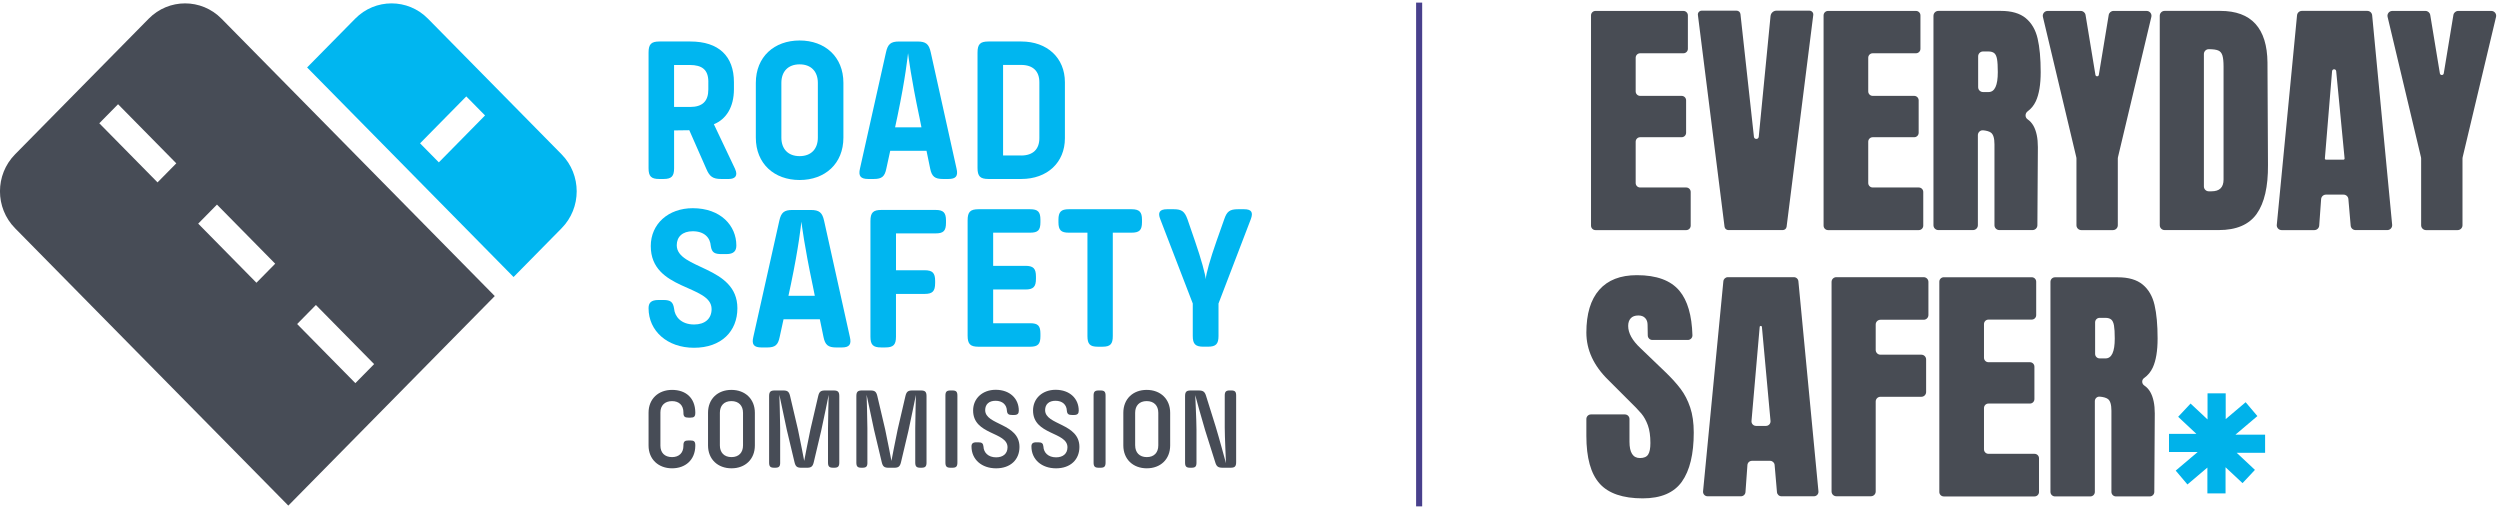
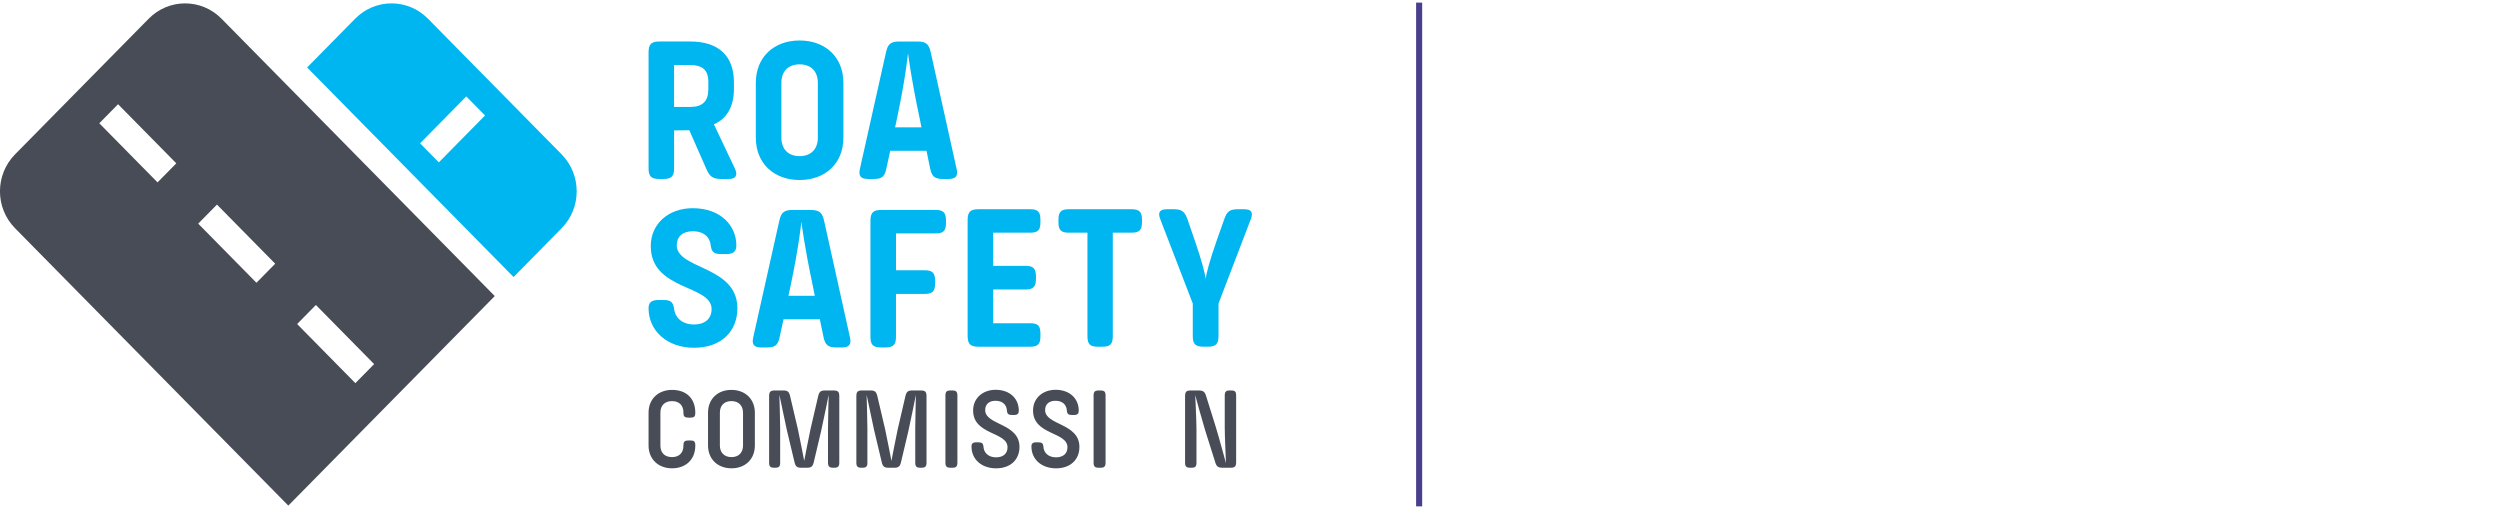
<svg xmlns="http://www.w3.org/2000/svg" width="299" height="61" viewBox="0 0 299 61" fill="none">
  <g clip-path="url(#clip0_467_7774)">
    <path d="M81.738 49.33C81.738 48.459 81.206 47.974 80.376 47.974C79.492 47.974 78.985 48.514 78.985 49.33V53.3C78.985 54.129 79.476 54.67 80.376 54.67C81.209 54.67 81.738 54.172 81.738 53.314V53.258C81.738 52.802 81.903 52.678 82.352 52.678H82.571C83.007 52.678 83.158 52.802 83.158 53.258V53.34C83.132 55.014 81.973 56.01 80.376 56.01C78.779 56.01 77.568 54.959 77.568 53.285V49.356C77.568 47.709 78.74 46.631 80.376 46.631C82.012 46.631 83.129 47.571 83.158 49.301V49.37C83.158 49.825 83.007 49.95 82.571 49.95H82.352C81.903 49.95 81.738 49.825 81.738 49.383V49.327V49.33Z" fill="#474C56" />
    <path d="M84.68 49.37C84.68 47.709 85.838 46.631 87.475 46.631C89.111 46.631 90.282 47.709 90.282 49.37V53.271C90.282 54.932 89.124 56.01 87.488 56.01C85.851 56.01 84.68 54.932 84.68 53.271V49.37ZM86.097 53.271C86.097 54.114 86.6 54.67 87.488 54.67C88.375 54.67 88.865 54.116 88.865 53.271V49.37C88.865 48.525 88.362 47.971 87.475 47.971C86.587 47.971 86.097 48.525 86.097 49.37V53.271Z" fill="#474C56" />
    <path d="M93.309 55.331C93.309 55.787 93.174 55.941 92.709 55.941H92.587C92.138 55.941 91.986 55.79 91.986 55.331V47.377C91.986 46.866 92.151 46.699 92.654 46.699H93.677C94.194 46.699 94.371 46.85 94.494 47.364L95.434 51.361C95.653 52.37 96.183 55.109 96.183 55.125C96.183 55.112 96.715 52.344 96.931 51.348L97.858 47.364C97.981 46.853 98.158 46.699 98.675 46.699H99.711C100.214 46.699 100.379 46.866 100.379 47.377V55.318C100.379 55.79 100.23 55.941 99.765 55.941H99.643C99.181 55.941 99.029 55.79 99.029 55.318V51.223C99.029 50.172 99.11 47.266 99.11 47.226C99.084 47.377 98.469 50.368 98.21 51.544L97.326 55.279C97.203 55.79 97.025 55.943 96.509 55.943H95.841C95.324 55.943 95.147 55.792 95.024 55.279L94.097 51.39L93.213 47.213C93.213 47.213 93.307 50.132 93.307 51.226V55.334L93.309 55.331Z" fill="#474C56" />
    <path d="M103.743 55.331C103.743 55.787 103.607 55.941 103.143 55.941H103.02C102.571 55.941 102.42 55.79 102.42 55.331V47.377C102.42 46.866 102.584 46.699 103.088 46.699H104.111C104.628 46.699 104.805 46.85 104.928 47.364L105.867 51.361C106.086 52.37 106.616 55.109 106.616 55.125C106.616 55.112 107.148 52.344 107.365 51.348L108.291 47.364C108.414 46.853 108.592 46.699 109.108 46.699H110.144C110.648 46.699 110.812 46.866 110.812 47.377V55.318C110.812 55.79 110.664 55.941 110.199 55.941H110.076C109.614 55.941 109.463 55.79 109.463 55.318V51.223C109.463 50.172 109.544 47.266 109.544 47.226C109.518 47.377 108.902 50.368 108.644 51.544L107.759 55.279C107.636 55.79 107.459 55.943 106.942 55.943H106.274C105.758 55.943 105.58 55.792 105.457 55.279L104.531 51.39L103.646 47.213C103.646 47.213 103.74 50.132 103.74 51.226V55.334L103.743 55.331Z" fill="#474C56" />
    <path d="M114.505 55.318C114.505 55.79 114.356 55.941 113.905 55.941H113.686C113.221 55.941 113.072 55.79 113.072 55.318V47.308C113.072 46.853 113.221 46.699 113.686 46.699H113.905C114.354 46.699 114.505 46.85 114.505 47.308V55.318Z" fill="#474C56" />
    <path d="M121.069 49.633C120.646 49.633 120.468 49.535 120.429 49.135C120.403 48.402 119.897 47.933 119.067 47.933C118.289 47.933 117.828 48.349 117.828 49.053C117.828 50.865 121.93 50.59 121.93 53.453C121.93 54.976 120.852 56.012 119.135 56.012C117.418 56.012 116.191 54.96 116.191 53.397C116.191 53.066 116.34 52.899 116.779 52.899H116.998C117.434 52.899 117.585 53.024 117.624 53.41C117.65 54.115 118.182 54.698 119.138 54.698C119.954 54.698 120.5 54.269 120.5 53.495C120.5 51.615 116.385 52.057 116.385 49.096C116.385 47.628 117.53 46.619 119.083 46.619C120.774 46.619 121.849 47.671 121.849 49.109C121.849 49.456 121.713 49.633 121.277 49.633H121.074H121.069Z" fill="#474C56" />
    <path d="M128.237 49.633C127.814 49.633 127.636 49.535 127.597 49.135C127.571 48.402 127.065 47.933 126.235 47.933C125.457 47.933 124.996 48.349 124.996 49.053C124.996 50.865 129.098 50.59 129.098 53.453C129.098 54.976 128.02 56.012 126.303 56.012C124.586 56.012 123.359 54.96 123.359 53.397C123.359 53.066 123.508 52.899 123.947 52.899H124.166C124.602 52.899 124.753 53.024 124.792 53.41C124.818 54.115 125.35 54.698 126.306 54.698C127.122 54.698 127.668 54.269 127.668 53.495C127.668 51.615 123.552 52.057 123.552 49.096C123.552 47.628 124.698 46.619 126.251 46.619C127.942 46.619 129.017 47.671 129.017 49.109C129.017 49.456 128.881 49.633 128.445 49.633H128.242H128.237Z" fill="#474C56" />
    <path d="M132.226 55.318C132.226 55.79 132.077 55.941 131.625 55.941H131.406C130.942 55.941 130.793 55.79 130.793 55.318V47.308C130.793 46.853 130.942 46.699 131.406 46.699H131.625C132.074 46.699 132.226 46.85 132.226 47.308V55.318Z" fill="#474C56" />
-     <path d="M134.35 49.37C134.35 47.709 135.508 46.631 137.144 46.631C138.781 46.631 139.952 47.709 139.952 49.37V53.271C139.952 54.932 138.794 56.01 137.157 56.01C135.521 56.01 134.35 54.932 134.35 53.271V49.37ZM135.767 53.271C135.767 54.114 136.27 54.67 137.157 54.67C138.045 54.67 138.533 54.116 138.533 53.271V49.37C138.533 48.525 138.029 47.971 137.142 47.971C136.255 47.971 135.764 48.525 135.764 49.37V53.271H135.767Z" fill="#474C56" />
    <path d="M147.843 55.263C147.843 55.775 147.695 55.941 147.175 55.941H146.22C145.688 55.941 145.497 55.79 145.349 55.306L144.135 51.46C143.725 50.103 142.977 47.394 142.95 47.254C142.95 47.296 143.099 50.352 143.099 51.375V55.332C143.099 55.788 142.963 55.941 142.499 55.941H142.335C141.886 55.941 141.734 55.79 141.734 55.332V47.378C141.734 46.867 141.899 46.7 142.402 46.7H143.371C143.887 46.7 144.093 46.851 144.242 47.336L145.401 51.044C145.824 52.426 146.586 55.263 146.627 55.401C146.627 55.345 146.479 52.178 146.479 51.139V47.306C146.479 46.851 146.627 46.697 147.079 46.697H147.243C147.708 46.697 147.843 46.848 147.843 47.306V55.261V55.263Z" fill="#474C56" />
    <path d="M87.921 20.225C88.283 21.012 87.921 21.406 87.169 21.406H86.248C85.254 21.406 84.865 21.112 84.478 20.201L82.44 15.574L80.621 15.598V20.127C80.621 21.088 80.306 21.406 79.361 21.406H78.829C77.884 21.406 77.568 21.086 77.568 20.127V6.293C77.568 5.283 77.884 4.963 78.878 4.963H82.566C85.961 4.963 87.779 6.711 87.779 9.837V10.65C87.779 12.84 86.832 14.268 85.379 14.859L87.926 20.225H87.921ZM84.719 9.789C84.719 8.337 83.967 7.771 82.487 7.771H80.619V12.793H82.534C84.014 12.793 84.716 12.104 84.716 10.7V9.789H84.719Z" fill="#00B6F0" />
    <path d="M90.397 9.911C90.397 6.786 92.604 4.842 95.634 4.842C98.666 4.842 100.871 6.786 100.871 9.911V16.459C100.871 19.585 98.664 21.529 95.634 21.529C92.602 21.529 90.397 19.585 90.397 16.459V9.911ZM93.452 16.459C93.452 17.813 94.253 18.674 95.634 18.674C97.014 18.674 97.815 17.813 97.815 16.459V9.911C97.815 8.558 97.014 7.697 95.634 7.697C94.251 7.697 93.452 8.558 93.452 9.911V16.459Z" fill="#00B6F0" />
    <path d="M114.399 20.15C114.618 21.061 114.325 21.406 113.428 21.406H112.773C111.802 21.406 111.439 21.112 111.246 20.15L110.81 18.034H106.471L106.009 20.15C105.816 21.112 105.476 21.406 104.506 21.406H103.851C102.93 21.406 102.637 21.061 102.856 20.15L105.962 6.268C106.181 5.259 106.544 4.965 107.538 4.965H109.72C110.737 4.965 111.103 5.259 111.319 6.268L114.399 20.15ZM109.936 13.899C108.965 9.296 108.65 6.761 108.603 6.366C108.553 6.734 108.31 9.245 107.342 13.873L107.053 15.226H110.205L109.939 13.896L109.936 13.899Z" fill="#00B6F0" />
-     <path d="M122.149 4.963C125.255 4.963 127.363 6.931 127.363 9.837V16.533C127.363 19.438 125.252 21.406 122.149 21.406H118.222C117.228 21.406 116.912 21.086 116.912 20.077V6.293C116.912 5.283 117.228 4.963 118.222 4.963H122.149ZM122.126 18.599C123.556 18.599 124.308 17.836 124.308 16.53V9.834C124.308 8.528 123.556 7.765 122.126 7.765H119.968V18.596H122.126V18.599Z" fill="#00B6F0" />
    <path d="M86.323 30.389C85.499 30.389 85.136 30.24 85.013 29.43C84.94 28.421 84.238 27.658 82.855 27.658C81.618 27.658 80.94 28.323 80.94 29.332C80.94 32.237 88.192 31.769 88.192 36.865C88.192 39.622 86.276 41.593 83.001 41.593C79.799 41.593 77.568 39.574 77.568 36.865C77.568 36.224 77.861 35.879 78.756 35.879H79.361C80.209 35.879 80.501 36.126 80.621 36.912C80.695 37.824 81.423 38.809 83.022 38.809C84.309 38.809 85.107 38.12 85.107 36.963C85.107 34.033 77.832 34.772 77.832 29.43C77.832 26.77 79.943 24.9 82.853 24.9C86.201 24.9 88.067 26.993 88.067 29.356C88.067 29.994 87.774 30.389 86.877 30.389H86.318H86.323Z" fill="#00B6F0" />
    <path d="M101.644 40.301C101.863 41.212 101.571 41.557 100.673 41.557H100.018C99.047 41.557 98.685 41.263 98.489 40.301L98.053 38.185H93.711L93.249 40.301C93.053 41.263 92.714 41.557 91.746 41.557H91.091C90.17 41.557 89.877 41.212 90.097 40.301L93.202 26.416C93.421 25.407 93.784 25.113 94.778 25.113H96.962C97.98 25.113 98.346 25.407 98.565 26.416L101.644 40.301ZM97.182 34.047C96.211 29.444 95.895 26.909 95.848 26.515C95.799 26.883 95.556 29.394 94.588 34.024L94.298 35.377H97.45L97.184 34.047H97.182Z" fill="#00B6F0" />
    <path d="M124.435 40.214C124.435 41.149 124.145 41.469 123.198 41.469H117.037C116.042 41.469 115.727 41.149 115.727 40.14V26.353C115.727 25.344 116.042 25.023 117.037 25.023H123.198C124.145 25.023 124.435 25.344 124.435 26.279V26.573C124.435 27.534 124.145 27.828 123.198 27.828H118.782V31.794H122.639C123.587 31.794 123.9 32.114 123.9 33.073V33.343C123.9 34.305 123.584 34.623 122.639 34.623H118.782V38.659H123.198C124.145 38.659 124.435 38.956 124.435 39.915V40.211V40.214Z" fill="#00B6F0" />
    <path d="M136.582 26.573C136.582 27.534 136.266 27.828 135.321 27.828H133.09V40.188C133.09 41.149 132.801 41.467 131.853 41.467H131.295C130.348 41.467 130.058 41.146 130.058 40.188V27.828H127.827C126.906 27.828 126.59 27.534 126.59 26.573V26.279C126.59 25.344 126.906 25.023 127.827 25.023H135.321C136.269 25.023 136.582 25.344 136.582 26.279V26.573Z" fill="#00B6F0" />
    <path d="M148.79 25.023C149.688 25.023 149.907 25.392 149.591 26.229L145.734 36.297V40.185C145.734 41.146 145.419 41.464 144.474 41.464H143.916C142.968 41.464 142.655 41.144 142.655 40.185V36.297L138.775 26.229C138.436 25.392 138.702 25.023 139.599 25.023H140.374C141.345 25.023 141.684 25.294 142.024 26.229L142.921 28.838C143.673 31.004 144.158 32.827 144.208 33.391C144.231 32.8 144.74 30.978 145.494 28.838L146.416 26.229C146.731 25.294 147.071 25.023 148.065 25.023H148.793H148.79Z" fill="#00B6F0" />
    <path d="M111.84 33.874C111.84 34.836 111.524 35.153 110.58 35.153H107.159V40.273C107.159 41.235 106.843 41.553 105.898 41.553H105.366C104.419 41.553 104.105 41.232 104.105 40.273V26.439C104.105 25.43 104.421 25.109 105.415 25.109H111.903C112.824 25.109 113.14 25.43 113.14 26.365V26.659C113.14 27.62 112.824 27.914 111.903 27.914H107.161V32.322H110.582C111.527 32.322 111.843 32.642 111.843 33.601V33.871L111.84 33.874Z" fill="#00B6F0" />
    <path d="M42.477 2.236L36.73 8.068L61.422 33.131L67.168 27.298C69.574 24.859 69.574 20.902 67.168 18.459L51.185 2.236C48.779 -0.206 44.88 -0.206 42.477 2.236ZM52.484 19.418L50.24 17.14L55.767 11.53L58.011 13.808L52.484 19.421V19.418Z" fill="#00B6F0" />
    <path d="M26.492 2.236C24.086 -0.206 20.188 -0.206 17.784 2.236L1.801 18.459C-0.605 20.902 -0.605 24.859 1.801 27.298L9.791 35.409L34.483 60.471L59.174 35.409L34.483 10.346L26.492 2.236ZM11.876 14.743L14.12 12.465L21.085 19.535L18.841 21.813L11.876 14.743ZM23.705 26.747L25.949 24.469L32.914 31.539L30.67 33.817L23.705 26.747ZM44.746 43.546L42.502 45.824L35.537 38.754L37.781 36.476L44.746 43.546Z" fill="#474C56" />
  </g>
  <path d="M169.729 0.312V60.562" stroke="#48408C" stroke-width="0.726" />
  <g clip-path="url(#clip1_467_7774)">
    <path d="M190.285 1.842V26.985C190.285 27.282 190.524 27.521 190.821 27.521H201.672C201.968 27.521 202.207 27.282 202.207 26.985V22.96C202.207 22.663 201.968 22.424 201.672 22.424H196.162C195.866 22.424 195.627 22.185 195.627 21.889V16.947C195.627 16.651 195.866 16.412 196.162 16.412H201.122C201.419 16.412 201.658 16.173 201.658 15.877V12.003C201.658 11.706 201.419 11.467 201.122 11.467H196.162C195.866 11.467 195.627 11.228 195.627 10.932V6.906C195.627 6.61 195.866 6.371 196.162 6.371H201.335C201.632 6.371 201.871 6.132 201.871 5.835V1.842C201.871 1.546 201.632 1.307 201.335 1.307H190.821C190.524 1.307 190.285 1.546 190.285 1.842Z" fill="#484C54" />
-     <path d="M231.943 33.695V58.839C231.943 59.135 232.182 59.374 232.479 59.374H243.33C243.627 59.374 243.866 59.135 243.866 58.839V54.813C243.866 54.516 243.627 54.277 243.33 54.277H237.821C237.524 54.277 237.285 54.038 237.285 53.742V48.8C237.285 48.504 237.524 48.265 237.821 48.265H242.781C243.077 48.265 243.316 48.026 243.316 47.73V43.856C243.316 43.559 243.077 43.321 242.781 43.321H237.821C237.524 43.321 237.285 43.081 237.285 42.785V38.759C237.285 38.463 237.524 38.224 237.821 38.224H242.993C243.29 38.224 243.529 37.985 243.529 37.688V33.694C243.529 33.397 243.29 33.158 242.993 33.158H232.479C232.182 33.158 231.943 33.397 231.943 33.694V33.695Z" fill="#484C54" />
+     <path d="M231.943 33.695V58.839C231.943 59.135 232.182 59.374 232.479 59.374H243.33C243.627 59.374 243.866 59.135 243.866 58.839V54.813C243.866 54.516 243.627 54.277 243.33 54.277H237.821C237.524 54.277 237.285 54.038 237.285 53.742V48.8C237.285 48.504 237.524 48.265 237.821 48.265H242.781C243.077 48.265 243.316 48.026 243.316 47.73V43.856H237.821C237.524 43.321 237.285 43.081 237.285 42.785V38.759C237.285 38.463 237.524 38.224 237.821 38.224H242.993C243.29 38.224 243.529 37.985 243.529 37.688V33.694C243.529 33.397 243.29 33.158 242.993 33.158H232.479C232.182 33.158 231.943 33.397 231.943 33.694V33.695Z" fill="#484C54" />
    <path d="M218.1 1.842V26.985C218.1 27.282 218.339 27.521 218.635 27.521H229.486C229.783 27.521 230.022 27.282 230.022 26.985V22.96C230.022 22.663 229.783 22.424 229.486 22.424H223.977C223.68 22.424 223.441 22.185 223.441 21.889V16.947C223.441 16.651 223.68 16.412 223.977 16.412H228.937C229.233 16.412 229.472 16.173 229.472 15.877V12.003C229.472 11.706 229.233 11.467 228.937 11.467H223.977C223.68 11.467 223.441 11.228 223.441 10.932V6.906C223.441 6.61 223.68 6.371 223.977 6.371H229.149C229.446 6.371 229.685 6.132 229.685 5.835V1.842C229.685 1.546 229.446 1.307 229.149 1.307H218.635C218.339 1.307 218.1 1.546 218.1 1.842Z" fill="#484C54" />
    <path d="M211.758 1.91L210.346 16.36C210.313 16.699 209.808 16.702 209.771 16.364L208.158 1.684C208.133 1.451 207.933 1.275 207.694 1.275H203.531C203.25 1.275 203.034 1.516 203.068 1.788L206.255 27.119C206.285 27.348 206.483 27.519 206.718 27.519H213.214C213.45 27.519 213.649 27.347 213.677 27.119L216.867 1.788C216.901 1.514 216.684 1.275 216.405 1.275H212.474C212.104 1.275 211.796 1.55 211.76 1.91H211.758Z" fill="#484C54" />
    <path d="M231.245 1.883C231.245 1.563 231.505 1.303 231.826 1.303H239.305C240.588 1.303 241.58 1.593 242.281 2.172C242.983 2.752 243.456 3.566 243.7 4.613C243.944 5.661 244.066 6.998 244.066 8.626C244.066 10.112 243.872 11.271 243.486 12.106C243.258 12.598 242.932 13.002 242.505 13.316C242.183 13.554 242.169 14.04 242.497 14.266C242.784 14.465 243.017 14.721 243.196 15.036C243.551 15.666 243.73 16.521 243.73 17.6L243.672 26.941C243.671 27.259 243.411 27.517 243.092 27.517H239.119C238.799 27.517 238.538 27.258 238.538 26.937V17.263C238.538 16.531 238.396 16.064 238.111 15.859C237.916 15.719 237.609 15.627 237.191 15.584C236.851 15.548 236.554 15.82 236.554 16.161V26.937C236.554 27.256 236.295 27.517 235.974 27.517H231.823C231.503 27.517 231.242 27.258 231.242 26.937V1.883H231.245ZM237.838 11.009C238.571 11.009 238.937 10.216 238.937 8.628C238.937 7.937 238.906 7.417 238.846 7.071C238.785 6.725 238.672 6.486 238.51 6.354C238.347 6.222 238.113 6.156 237.809 6.156H237.168C236.848 6.156 236.587 6.415 236.587 6.736V10.428C236.587 10.748 236.846 11.009 237.168 11.009H237.84H237.838Z" fill="#484C54" />
    <path d="M258.307 1.883C258.307 1.563 258.566 1.303 258.887 1.303H265.542C267.414 1.303 268.818 1.821 269.755 2.859C270.692 3.898 271.17 5.434 271.19 7.467L271.25 19.735C271.271 22.32 270.824 24.262 269.908 25.565C268.992 26.867 267.475 27.517 265.359 27.517H258.887C258.567 27.517 258.307 27.258 258.307 26.937V1.883ZM264.502 22.88C265.458 22.88 265.937 22.413 265.937 21.477V7.956C265.937 7.366 265.892 6.924 265.8 6.629C265.708 6.334 265.541 6.136 265.297 6.035C265.053 5.934 264.676 5.883 264.167 5.883C263.847 5.883 263.586 6.142 263.586 6.463V22.301C263.586 22.621 263.846 22.881 264.167 22.881H264.502V22.88Z" fill="#484C54" />
    <path d="M272.305 26.882L274.726 1.827C274.756 1.529 275.004 1.303 275.304 1.303H283.133C283.432 1.303 283.682 1.529 283.71 1.827L286.102 26.882C286.135 27.222 285.866 27.517 285.525 27.517H281.718C281.417 27.517 281.166 27.287 281.141 26.988L280.866 23.806C280.84 23.507 280.59 23.277 280.289 23.277H278.185C277.881 23.277 277.628 23.511 277.606 23.816L277.378 26.982C277.356 27.284 277.103 27.52 276.799 27.52H272.879C272.536 27.52 272.269 27.225 272.302 26.884L272.305 26.882ZM278.187 19.096H280.281C280.358 19.096 280.419 19.029 280.413 18.952L279.408 8.51C279.379 8.211 278.941 8.214 278.916 8.513L278.055 18.953C278.048 19.029 278.109 19.095 278.187 19.095V19.096Z" fill="#484C54" />
    <path d="M289.568 26.941V18.953C289.568 18.907 289.564 18.863 289.553 18.819L285.557 2.021C285.47 1.656 285.746 1.307 286.121 1.307H290.084C290.368 1.307 290.61 1.512 290.657 1.792L291.809 8.775C291.852 9.039 292.231 9.039 292.274 8.775L293.426 1.792C293.473 1.513 293.715 1.307 293.999 1.307H297.962C298.336 1.307 298.613 1.656 298.526 2.021L294.53 18.819C294.519 18.863 294.514 18.907 294.514 18.953V26.941C294.514 27.26 294.255 27.521 293.934 27.521H290.149C289.829 27.521 289.568 27.262 289.568 26.941Z" fill="#484C54" />
    <path d="M191.315 57.833C190.256 56.654 189.729 54.752 189.729 52.128V50.112C189.729 49.811 189.974 49.566 190.275 49.566H194.339C194.64 49.566 194.886 49.811 194.886 50.112V52.83C194.886 54.132 195.302 54.782 196.137 54.782C196.604 54.782 196.93 54.645 197.113 54.371C197.296 54.096 197.388 53.634 197.388 52.983C197.388 52.13 197.286 51.422 197.084 50.863C196.88 50.305 196.621 49.836 196.306 49.46C195.991 49.085 195.426 48.5 194.612 47.707L192.354 45.449C190.604 43.74 189.729 41.848 189.729 39.775C189.729 37.538 190.242 35.834 191.27 34.664C192.298 33.495 193.797 32.91 195.77 32.91C198.13 32.91 199.828 33.536 200.867 34.786C201.831 35.947 202.346 37.718 202.415 40.099C202.424 40.406 202.176 40.659 201.868 40.659H197.619C197.321 40.659 197.077 40.42 197.073 40.122L197.051 38.859C197.051 38.513 196.955 38.238 196.761 38.035C196.567 37.831 196.298 37.731 195.952 37.731C195.545 37.731 195.239 37.842 195.036 38.066C194.833 38.289 194.73 38.595 194.73 38.981C194.73 39.835 195.218 40.721 196.196 41.635L199.248 44.564C199.96 45.256 200.549 45.911 201.017 46.532C201.485 47.153 201.862 47.885 202.146 48.728C202.43 49.572 202.573 50.573 202.573 51.732C202.573 54.315 202.099 56.273 201.154 57.605C200.209 58.938 198.647 59.604 196.471 59.604C194.091 59.604 192.371 59.014 191.313 57.835" fill="#484C54" />
    <path d="M203.686 58.764L206.114 33.639C206.141 33.363 206.373 33.15 206.651 33.15H214.55C214.828 33.15 215.061 33.361 215.088 33.639L217.487 58.764C217.518 59.081 217.268 59.355 216.948 59.355H213.064C212.783 59.355 212.55 59.141 212.525 58.862L212.244 55.609C212.22 55.33 211.987 55.115 211.706 55.115H209.531C209.247 55.115 209.012 55.334 208.992 55.617L208.759 58.854C208.739 59.136 208.503 59.355 208.221 59.355H204.223C203.905 59.355 203.655 59.081 203.686 58.763V58.764ZM210.017 50.938H211.215C211.533 50.938 211.782 50.664 211.754 50.348L210.725 39.102C210.709 38.939 210.472 38.939 210.458 39.102L209.48 50.349C209.452 50.664 209.702 50.936 210.018 50.936L210.017 50.938Z" fill="#484C54" />
-     <path d="M219.055 58.789V33.717C219.055 33.403 219.309 33.15 219.621 33.15H230.072C230.386 33.15 230.639 33.405 230.639 33.717V37.678C230.639 37.991 230.384 38.244 230.072 38.244H224.901C224.587 38.244 224.334 38.498 224.334 38.81V41.855C224.334 42.169 224.589 42.422 224.901 42.422H229.797C230.111 42.422 230.364 42.676 230.364 42.988V46.888C230.364 47.202 230.109 47.455 229.797 47.455H224.901C224.587 47.455 224.334 47.709 224.334 48.021V58.784C224.334 59.098 224.08 59.351 223.768 59.351H219.623C219.309 59.351 219.056 59.096 219.056 58.784L219.055 58.789Z" fill="#484C54" />
    <path d="M245.234 33.704C245.234 33.406 245.477 33.164 245.775 33.164H253.29C254.572 33.164 255.562 33.454 256.264 34.033C256.966 34.612 257.439 35.427 257.683 36.474C257.927 37.522 258.049 38.86 258.049 40.486C258.049 41.971 257.855 43.131 257.469 43.964C257.231 44.476 256.887 44.894 256.433 45.214C256.121 45.434 256.138 45.893 256.455 46.106C256.755 46.306 256.995 46.568 257.178 46.893C257.534 47.523 257.712 48.378 257.712 49.455L257.655 58.834C257.653 59.13 257.411 59.371 257.115 59.371H253.066C252.768 59.371 252.526 59.129 252.526 58.831V49.12C252.526 48.387 252.383 47.92 252.099 47.717C251.896 47.572 251.576 47.479 251.137 47.438C250.818 47.407 250.544 47.656 250.544 47.976V58.831C250.544 59.129 250.301 59.371 250.003 59.371H245.775C245.477 59.371 245.234 59.129 245.234 58.831V33.706V33.704ZM251.826 42.865C252.559 42.865 252.925 42.072 252.925 40.486C252.925 39.796 252.894 39.277 252.833 38.93C252.773 38.584 252.659 38.344 252.498 38.213C252.335 38.081 252.101 38.014 251.796 38.014H251.116C250.818 38.014 250.576 38.256 250.576 38.554V42.324C250.576 42.622 250.818 42.864 251.116 42.864H251.827L251.826 42.865Z" fill="#484C54" />
    <path d="M270.906 51.986H267.359L269.984 49.763L268.58 48.106L266.194 50.126V47.041H264.023V47.134H264.021V50.165L261.992 48.266L260.508 49.85L262.688 51.891H259.412V54.062H262.84L260.215 56.285L261.618 57.942L264.004 55.921V59.007H266.176V58.914V55.883L268.206 57.782L269.69 56.198L267.511 54.157H270.906V51.986Z" fill="#00B2EA" />
    <path d="M248.344 26.941V18.953C248.344 18.907 248.339 18.863 248.328 18.819L244.332 2.021C244.246 1.656 244.522 1.307 244.896 1.307H248.859C249.143 1.307 249.386 1.512 249.432 1.792L250.613 8.955C250.651 9.184 250.983 9.184 251.02 8.955L252.202 1.792C252.248 1.513 252.49 1.307 252.774 1.307H256.738C257.112 1.307 257.388 1.656 257.301 2.021L253.305 18.819C253.294 18.863 253.29 18.907 253.29 18.953V26.941C253.29 27.26 253.031 27.521 252.709 27.521H248.924C248.605 27.521 248.344 27.262 248.344 26.941Z" fill="#484C54" />
  </g>
  <defs>
    <clipPath id="clip0_467_7774">
      <rect width="149.728" height="60.066" fill="white" transform="translate(0 0.404)" />
    </clipPath>
    <clipPath id="clip1_467_7774">
-       <rect width="108.814" height="58.325" fill="white" transform="translate(189.729 1.275)" />
-     </clipPath>
+       </clipPath>
  </defs>
</svg>